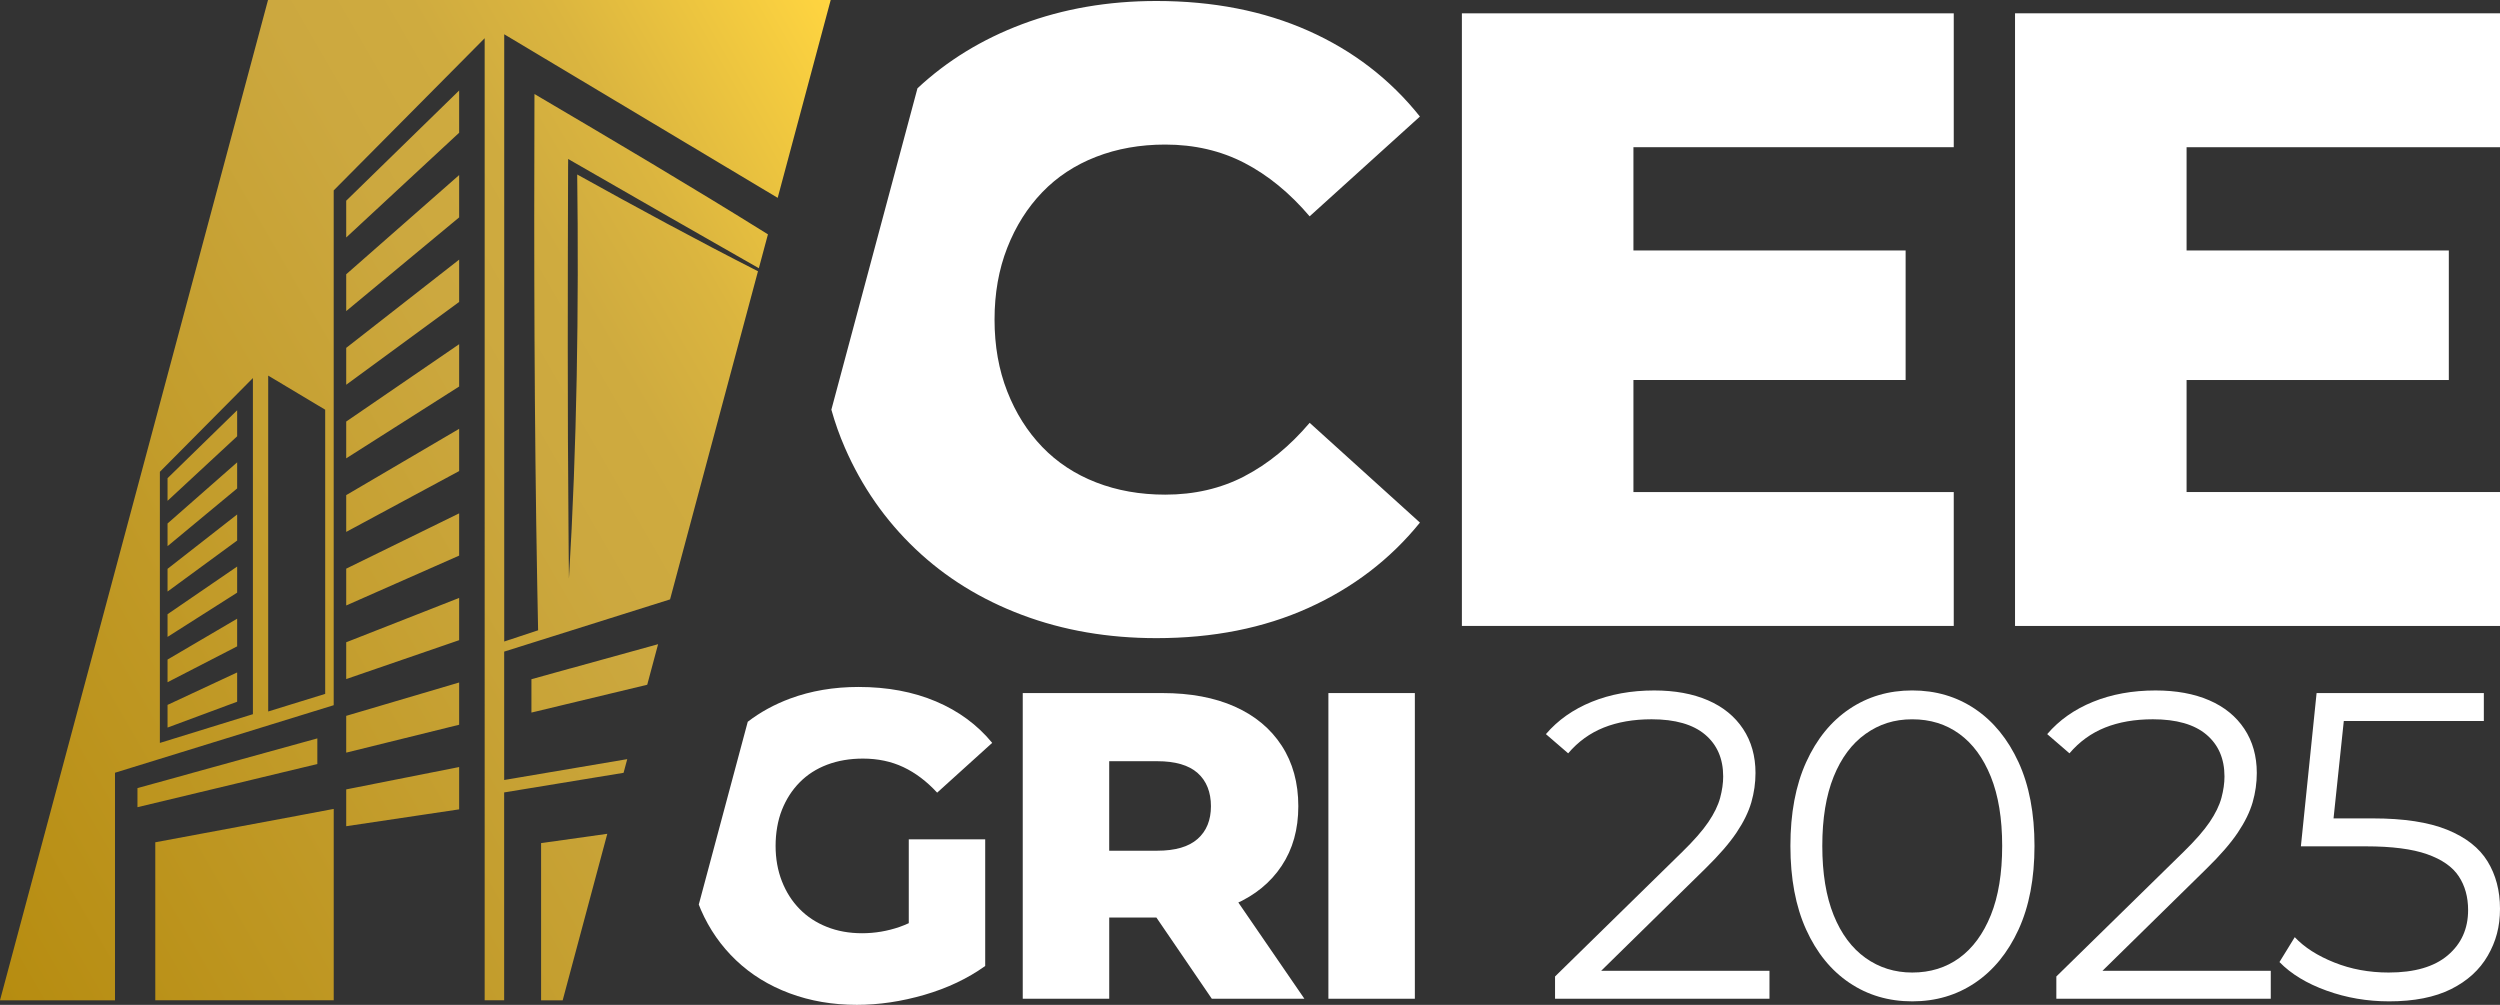
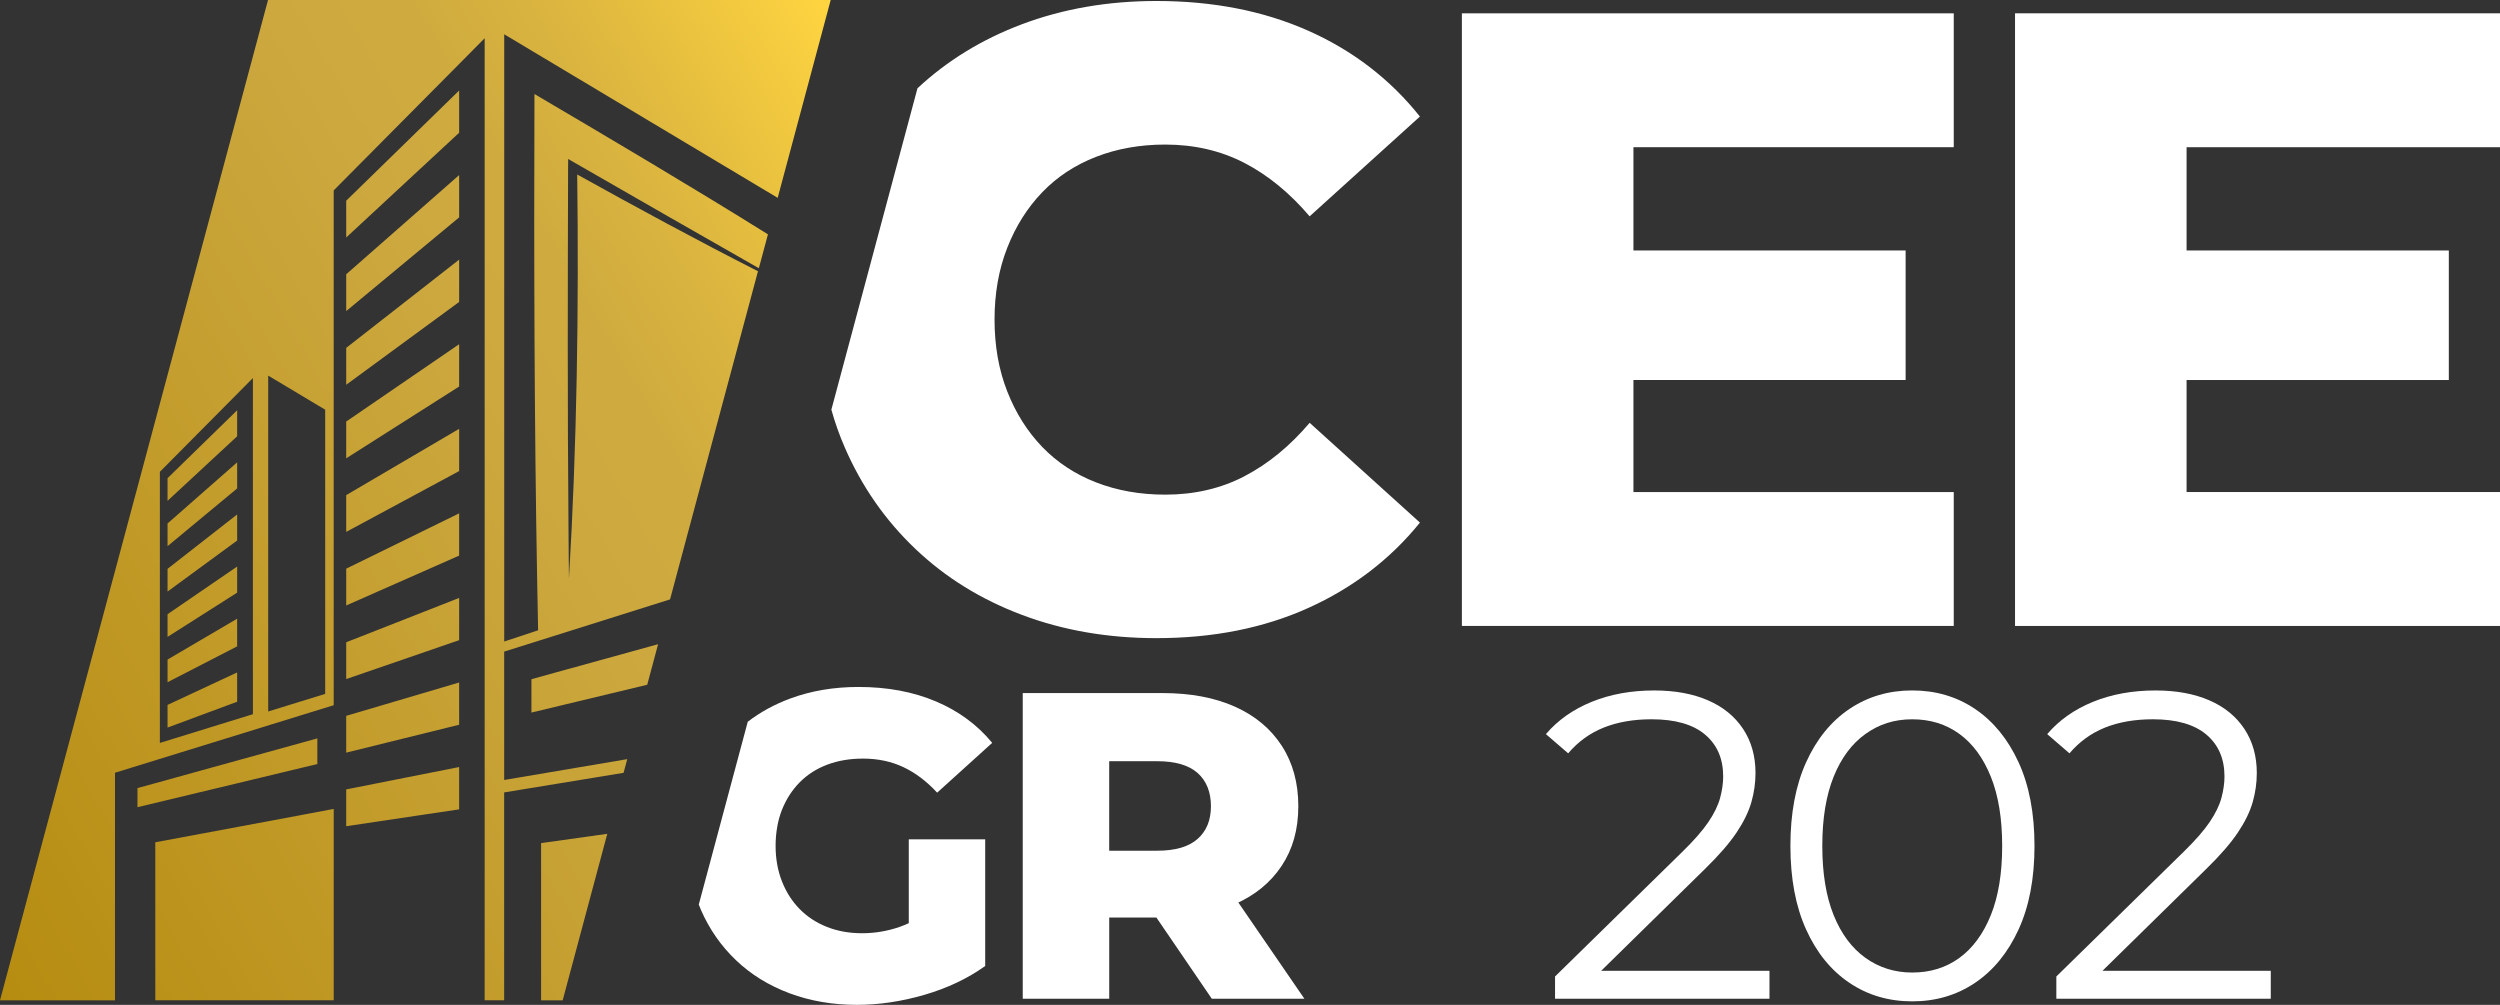
<svg xmlns="http://www.w3.org/2000/svg" id="Camada_1" data-name="Camada 1" viewBox="0 0 1007.19 404.83">
  <rect x="0" y="0" width="1007.19" height="404.83" fill="#333333" stroke="none" />
  <defs>
    <style>
      .cls-1 {
        fill: url(#Gradiente_sem_nome_2);
      }

      .cls-2 {
        fill: #fff;
      }
    </style>
    <linearGradient id="Gradiente_sem_nome_2" data-name="Gradiente sem nome 2" x1="-45.42" y1="324.33" x2="380.09" y2="78.67" gradientUnits="userSpaceOnUse">
      <stop offset="0" stop-color="#b68c10" />
      <stop offset=".6" stop-color="#cca83f" />
      <stop offset=".7" stop-color="#cfab3f" />
      <stop offset=".8" stop-color="#dbb53f" />
      <stop offset=".9" stop-color="#edc53f" />
      <stop offset="1" stop-color="#ffd540" />
    </linearGradient>
  </defs>
  <g>
    <path class="cls-2" d="M658.07,198.23h129.05v53.95h-198.16V5.36h198.16v53.95h-129.05v138.92ZM653.14,100.91h114.59v52.19h-114.59v-52.19Z" />
    <path class="cls-2" d="M880.92,198.23h126.27v53.95h-195.38V5.36h195.38v53.95h-126.27v138.92ZM875.98,100.91h110.59v52.19h-110.59v-52.19Z" />
    <path class="cls-2" d="M412.04,402.37v-123.15h56.3c11.26,0,20.96,1.82,29.12,5.45,8.15,3.64,14.45,8.88,18.91,15.75,4.46,6.86,6.69,14.98,6.69,24.37s-2.23,17.27-6.69,24.01c-4.46,6.75-10.76,11.9-18.91,15.48-8.15,3.58-17.86,5.37-29.12,5.37h-36.94l15.48-14.6v47.32h-34.83ZM446.87,358.74l-15.48-16.01h34.83c7.27,0,12.69-1.58,16.27-4.75,3.58-3.17,5.37-7.56,5.37-13.19s-1.79-10.2-5.37-13.37c-3.58-3.17-9-4.75-16.27-4.75h-34.83l15.48-16.01v68.08ZM488.21,402.37l-30.61-44.86h37.12l30.79,44.86h-37.3Z" />
-     <path class="cls-2" d="M535.18,402.37v-123.15h34.83v123.15h-34.83Z" />
    <path class="cls-2" d="M626.49,402.37v-8.97l51.2-50.14c4.69-4.57,8.21-8.59,10.56-12.05,2.34-3.46,3.93-6.71,4.75-9.76.82-3.05,1.23-5.92,1.23-8.62,0-7.15-2.43-12.78-7.3-16.89-4.87-4.1-12.05-6.16-21.55-6.16-7.27,0-13.7,1.12-19.26,3.34-5.57,2.23-10.35,5.69-14.34,10.38l-8.97-7.74c4.81-5.63,10.97-9.97,18.47-13.02,7.5-3.05,15.89-4.57,25.16-4.57,8.33,0,15.54,1.32,21.64,3.96,6.1,2.64,10.82,6.48,14.16,11.52,3.34,5.04,5.01,10.97,5.01,17.77,0,3.99-.56,7.92-1.67,11.79-1.12,3.87-3.11,7.95-5.98,12.23-2.88,4.28-7.07,9.12-12.58,14.51l-46.97,46.09-3.52-4.93h76.35v11.26h-86.38Z" />
    <path class="cls-2" d="M770.39,403.42c-9.5,0-17.94-2.49-25.33-7.48-7.39-4.98-13.2-12.14-17.42-21.46-4.22-9.32-6.33-20.55-6.33-33.69s2.11-24.37,6.33-33.69c4.22-9.32,10.03-16.48,17.42-21.46,7.39-4.98,15.83-7.48,25.33-7.48s17.94,2.49,25.33,7.48c7.39,4.99,13.22,12.14,17.51,21.46,4.28,9.32,6.42,20.56,6.42,33.69s-2.14,24.37-6.42,33.69c-4.28,9.32-10.12,16.48-17.51,21.46-7.39,4.99-15.83,7.48-25.33,7.48ZM770.39,391.81c7.27,0,13.6-1.96,19-5.89,5.39-3.93,9.62-9.68,12.67-17.24,3.05-7.56,4.57-16.86,4.57-27.88s-1.53-20.32-4.57-27.88c-3.05-7.57-7.27-13.31-12.67-17.24-5.4-3.93-11.73-5.89-19-5.89s-13.31,1.97-18.82,5.89c-5.51,3.93-9.79,9.68-12.84,17.24-3.05,7.56-4.57,16.86-4.57,27.88s1.52,20.32,4.57,27.88c3.05,7.56,7.33,13.31,12.84,17.24,5.51,3.93,11.79,5.89,18.82,5.89Z" />
    <path class="cls-2" d="M828.45,402.37v-8.97l51.2-50.14c4.69-4.57,8.21-8.59,10.56-12.05,2.34-3.46,3.93-6.71,4.75-9.76.82-3.05,1.23-5.92,1.23-8.62,0-7.15-2.43-12.78-7.3-16.89-4.87-4.1-12.05-6.16-21.55-6.16-7.27,0-13.7,1.12-19.26,3.34-5.57,2.23-10.35,5.69-14.34,10.38l-8.97-7.74c4.81-5.63,10.97-9.97,18.47-13.02,7.5-3.05,15.89-4.57,25.16-4.57,8.33,0,15.54,1.32,21.64,3.96,6.1,2.64,10.82,6.48,14.16,11.52,3.34,5.04,5.01,10.97,5.01,17.77,0,3.99-.56,7.92-1.67,11.79-1.12,3.87-3.11,7.95-5.98,12.23-2.88,4.28-7.07,9.12-12.58,14.51l-46.97,46.09-3.52-4.93h76.35v11.26h-86.38Z" />
-     <path class="cls-2" d="M962.5,403.42c-8.8,0-17.18-1.43-25.16-4.31-7.98-2.87-14.31-6.71-19-11.52l6.16-10.03c3.87,4.11,9.18,7.51,15.92,10.2,6.74,2.7,14.04,4.05,21.9,4.05,10.44,0,18.38-2.31,23.84-6.95,5.45-4.63,8.18-10.7,8.18-18.21,0-5.28-1.26-9.82-3.78-13.63-2.52-3.81-6.77-6.77-12.75-8.88s-14.19-3.17-24.63-3.17h-26.21l6.33-61.75h67.38v11.26h-62.28l6.51-6.16-5.45,51.72-6.51-6.33h23.05c12.43,0,22.4,1.53,29.91,4.57,7.5,3.05,12.93,7.3,16.27,12.75,3.34,5.45,5.01,11.82,5.01,19.09s-1.64,13.22-4.93,18.91c-3.28,5.69-8.21,10.18-14.78,13.46-6.57,3.28-14.9,4.93-24.98,4.93Z" />
    <path class="cls-2" d="M501.35,191.88c-9.52,4.94-20.16,7.4-31.91,7.4-10.11,0-19.39-1.64-27.86-4.94-8.46-3.29-15.69-8.05-21.69-14.28-5.99-6.23-10.7-13.69-14.1-22.39-3.41-8.69-5.11-18.33-5.11-28.91s1.7-20.21,5.11-28.91c3.4-8.69,8.11-16.16,14.1-22.39,5.99-6.23,13.22-10.99,21.69-14.28,8.46-3.29,17.75-4.94,27.86-4.94,11.75,0,22.39,2.47,31.91,7.4,9.52,4.94,18.27,12.11,26.27,21.51l44.43-40.2c-11.99-15.04-26.97-26.56-44.96-34.56-17.98-7.99-38.38-11.99-61.18-11.99-19.51,0-37.55,3.12-54.12,9.34-16.19,6.09-30.24,14.7-42.16,25.83l-34.69,129.48c1.48,5.28,3.29,10.39,5.46,15.35,6.81,15.64,16.27,29.21,28.38,40.73,12.1,11.52,26.45,20.4,43.02,26.62,16.57,6.23,34.61,9.34,54.12,9.34,22.8,0,43.19-4.05,61.18-12.17,17.98-8.11,32.97-19.57,44.96-34.38l-44.43-40.2c-7.99,9.4-16.75,16.57-26.27,21.51Z" />
    <path class="cls-2" d="M366.12,371.93c-1.24.57-2.47,1.07-3.69,1.5-4.93,1.7-9.97,2.55-15.13,2.55s-9.88-.85-14.16-2.55c-4.28-1.7-7.95-4.1-10.99-7.21-3.05-3.11-5.43-6.83-7.13-11.17-1.7-4.34-2.55-9.09-2.55-14.25s.85-10.23,2.55-14.51c1.7-4.28,4.07-7.97,7.13-11.08,3.05-3.11,6.74-5.48,11.08-7.13,4.34-1.64,9.15-2.46,14.43-2.46,5.98,0,11.41,1.14,16.27,3.43,4.87,2.29,9.41,5.72,13.63,10.29l22.17-20.06c-5.98-7.27-13.55-12.84-22.7-16.71-9.15-3.87-19.53-5.81-31.14-5.81-9.97,0-19.15,1.56-27.53,4.66-6.36,2.36-12.07,5.48-17.11,9.36l-19.73,73.64c.28.72.56,1.44.87,2.15,3.4,7.8,8.12,14.57,14.16,20.32,6.04,5.75,13.22,10.18,21.55,13.28,8.33,3.11,17.36,4.66,27.09,4.66,8.91,0,18-1.35,27.27-4.05,9.26-2.7,17.42-6.57,24.45-11.61v-51.02h-30.79v33.78Z" />
  </g>
  <path class="cls-1" d="M139.48,140.15l45.5-35.55v17.05l-45.5,33.36v-14.86ZM139.48,95.68l45.5-42.2v-17.02l-45.5,44.4v14.82ZM139.48,125.33l45.5-37.75v-17.05l-45.5,39.97v14.82ZM121.67,328.3l-.45.07-.41.1-58.25,10.87v63.65h71.89v-77.09l-.41.07-12.37,2.33ZM113.22,311.32l14.63-3.51v-10.33l-50.11,13.84-7.38,2.06-14.98,4.12v7.7l40.32-9.66,17.52-4.22ZM139.48,184.65l45.5-28.93v-17.05l-45.5,31.16v14.82ZM139.48,214.29l45.5-24.51v-17.02l-45.5,26.71v14.82ZM139.48,303.22l45.5-11.24v-17.02l-45.5,13.44v14.82ZM139.48,332.86l45.5-6.79v-17.05l-45.5,9.01v14.82ZM139.48,243.93l45.5-20.09v-17.02l-45.5,22.28v14.82ZM139.48,273.58l45.5-15.67v-17.02l-45.5,17.86v14.82ZM67.5,201.77l28.04-26v-10.48l-28.04,27.36v9.13ZM67.5,293.12l28.04-10.41v-11.8l-28.04,13.07v9.13ZM67.5,274.85l28.04-14.45v-11.14l-28.04,16.46v9.13ZM67.5,256.59l28.04-17.83v-10.51l-28.04,19.2v9.13ZM67.5,238.32l28.04-20.55v-10.51l-28.04,21.91v9.15ZM67.5,220.04l28.04-23.26v-10.51l-28.04,24.63v9.13ZM217.99,403h8.7l17.97-67.08-26.67,3.75v63.33ZM229.65,269.32l-15.55,4.32v13.44l46.65-11.21,4.38-16.34-35.41,9.79h-.06ZM203.14,13.81v244.64l13.65-4.52c-.13-6.28-.25-12.56-.36-18.85-1.19-65.14-1.34-132.05-1.11-197.2,30.64,18.04,63.34,37.36,94.06,56.53l-3.66,13.65c-24.43-13.92-53.57-30.6-74.13-42.46l-2.69-1.55s-.03,3.14-.03,3.14c-.14,46.07-.26,99.03.16,145.17.08,6.15.07,14.47.18,20.75,3.22-53.54,4.02-109.25,3.33-162.81,23.98,13.32,48.3,26.5,72.83,38.98l-35.42,132.2-66.83,21.04v51.72l49.58-8.4-1.48,5.51-48.11,7.9v83.74h-7.85V15.4l-10.3,10.4-50.52,50.91v207.4l-88.11,27.21v91.68H0L107.98,0h226.69l-21.36,79.71L203.14,13.81ZM101.89,152.3l-6.35,6.41-31.13,31.37v109.23l37.48-11.58v-135.43ZM131.01,165.06l-22.96-13.74v135.32l22.96-7.09v-114.49Z" />
</svg>